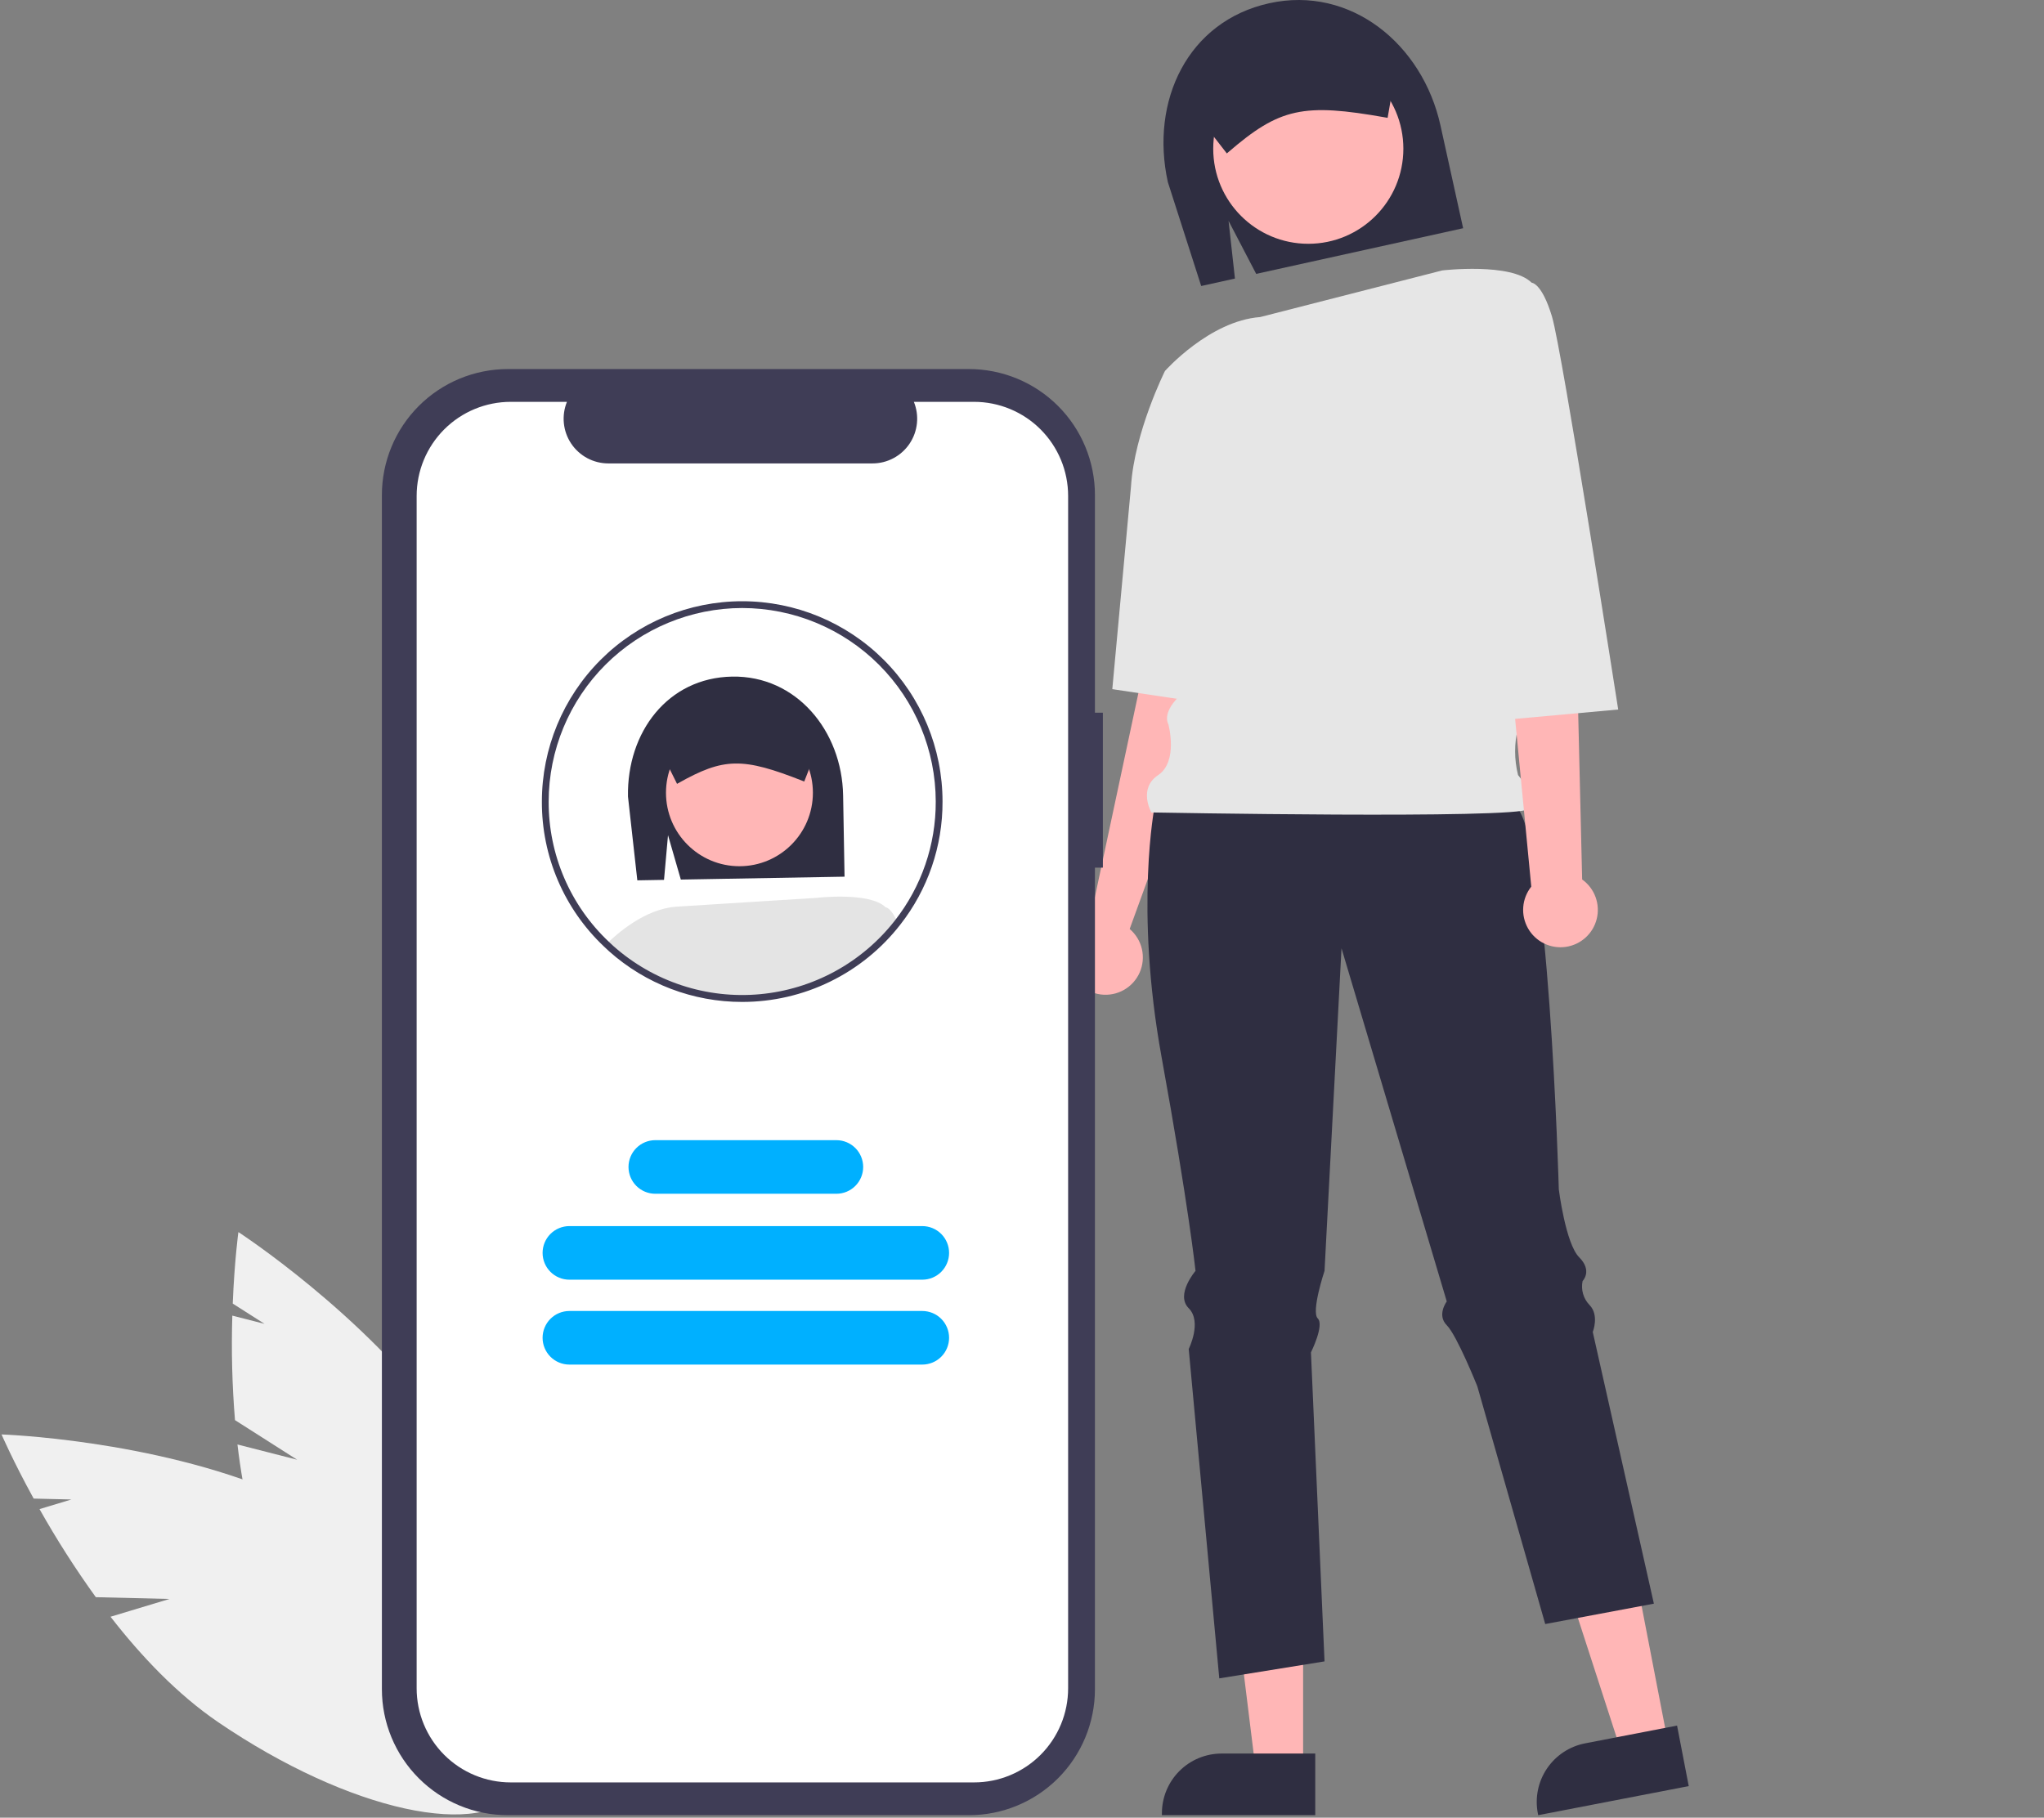
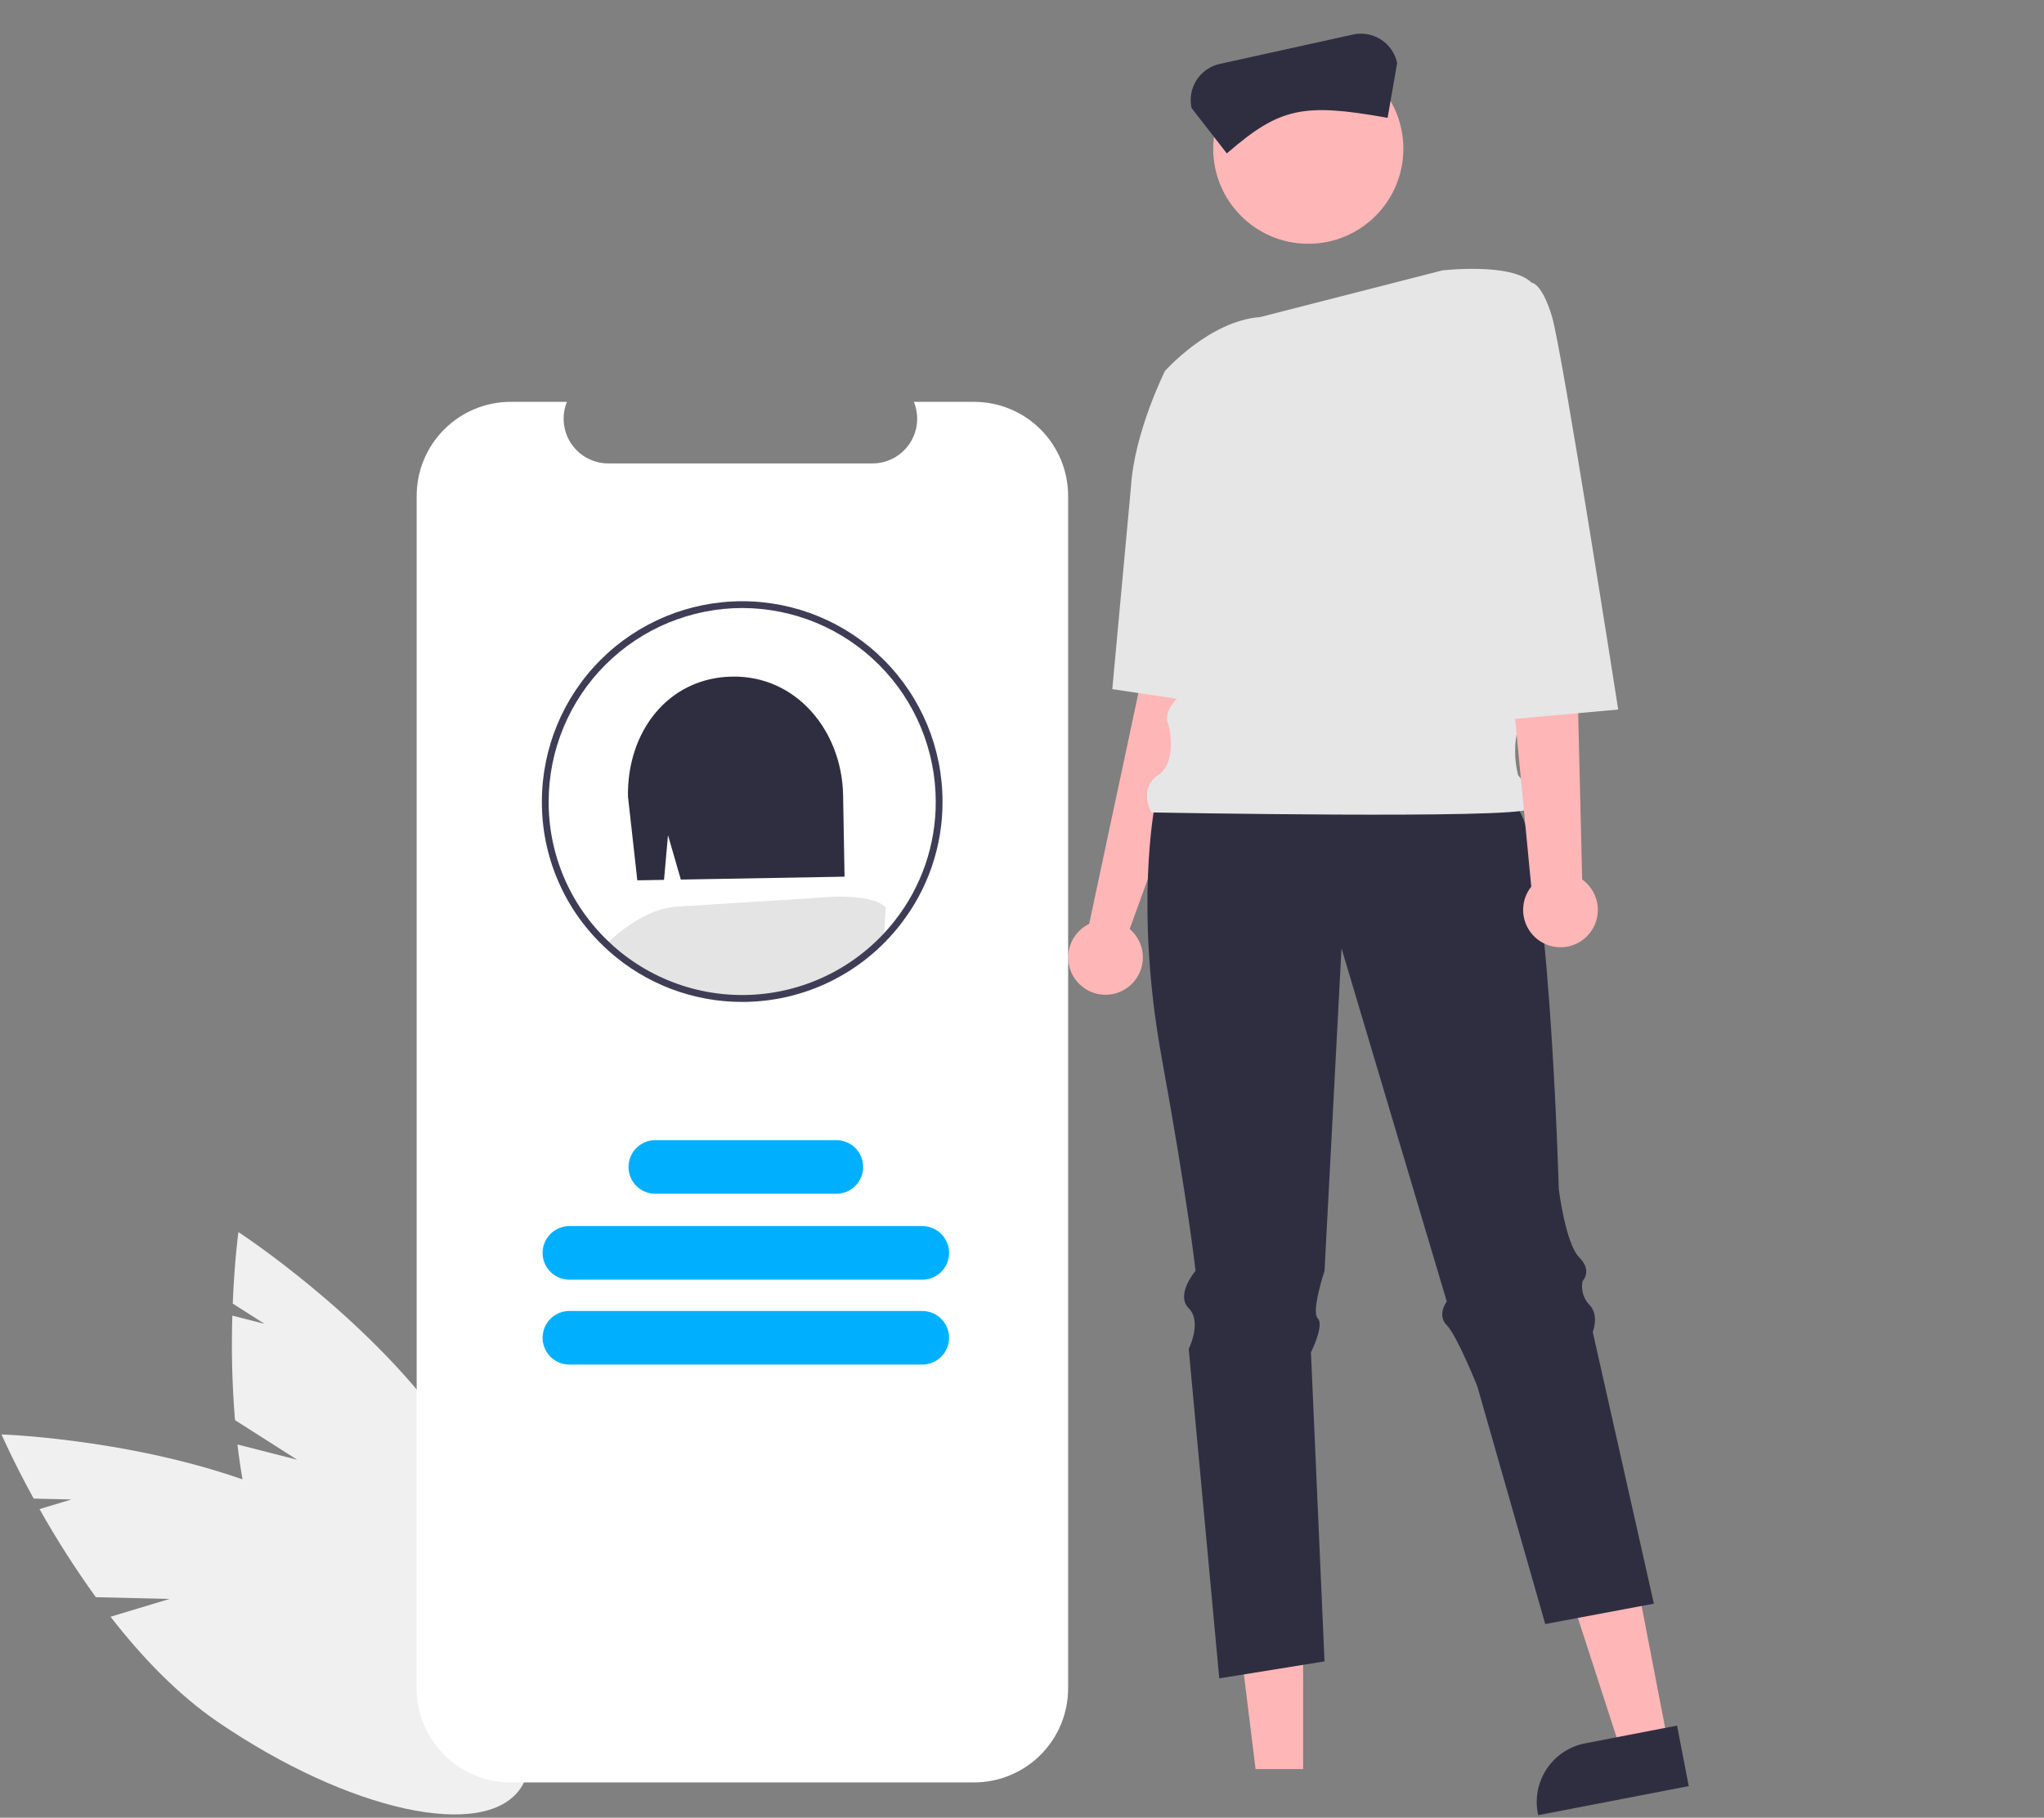
<svg xmlns="http://www.w3.org/2000/svg" width="597" height="531" viewBox="0 0 597 531" fill="none">
  <rect x="0" y="0" width="597" height="531" fill="#808080" stroke="none" />
  <path d="M86.784 426.428L68.635 414.862C67.801 404.708 67.541 394.515 67.855 384.332L77.27 386.738L67.977 380.816C68.49 368.228 69.627 359.925 69.627 359.925C69.627 359.925 106.323 383.768 129.727 416.087L125.736 443.42L135.254 424.305C137.688 428.203 139.875 432.251 141.802 436.424C161.084 478.562 162.958 519.022 145.986 526.793C129.015 534.564 99.625 506.703 80.343 464.565C74.365 451.502 71.065 436.482 69.355 421.973L86.784 426.428Z" fill="#F0F0F0" />
  <path d="M49.503 467.101L27.989 466.584C22.029 458.323 16.539 449.732 11.545 440.853L20.848 438.044L9.833 437.78C3.768 426.739 0.45 419.043 0.45 419.043C0.45 419.043 44.185 420.48 80.92 436.045L91.628 461.507L89.898 440.222C93.996 442.301 97.96 444.635 101.765 447.211C140.047 473.313 162.558 506.979 152.045 522.407C141.533 537.834 101.977 529.181 63.696 503.079C51.828 494.987 41.242 483.836 32.281 472.3L49.503 467.101Z" fill="#F0F0F0" />
  <path d="M356.119 149.053L339.261 147.069L333.31 198.652L318.119 269.886C316.006 270.915 314.283 272.598 313.204 274.686C312.126 276.774 311.75 279.155 312.133 281.473C312.517 283.792 313.638 285.925 315.331 287.555C317.024 289.184 319.198 290.223 321.529 290.517C323.86 290.811 326.223 290.345 328.268 289.186C330.312 288.028 331.928 286.241 332.874 284.09C333.821 281.939 334.048 279.539 333.522 277.249C332.995 274.959 331.743 272.9 329.952 271.378L345.211 229.404L356.119 149.053Z" fill="#FFB6B6" />
  <path d="M380.609 516.799H366.719L360.111 463.206L380.611 463.207L380.609 516.799Z" fill="#FFB6B6" />
-   <path d="M384.151 530.267L339.364 530.266V529.699C339.365 525.074 341.201 520.639 344.47 517.369C347.74 514.099 352.173 512.262 356.797 512.262H356.798L384.152 512.263L384.151 530.267Z" fill="#2F2E41" />
  <path d="M487.207 509.221L473.569 511.855L456.92 460.489L477.049 456.601L487.207 509.221Z" fill="#FFB6B6" />
  <path d="M493.239 521.773L449.264 530.267L449.157 529.711C448.28 525.17 449.243 520.467 451.832 516.636C454.422 512.805 458.427 510.16 462.967 509.283L462.968 509.283L489.826 504.095L493.239 521.773Z" fill="#2F2E41" />
-   <path d="M358.83 64.518L366.901 80.007L427.345 66.671L420.724 36.641C415.483 12.871 394.471 -4.296 370.709 0.947C346.947 6.19 335.859 29.422 341.1 53.192L350.84 83.55L360.695 81.376L358.83 64.518Z" fill="#2F2E41" />
  <path d="M337.277 235.356C337.277 235.356 331.327 265.116 339.261 308.764C347.194 352.412 349.178 371.26 349.178 371.26C349.178 371.26 343.227 378.204 347.194 382.172C351.161 386.14 347.194 394.076 347.194 394.076L356.12 490.3L386.862 485.34L382.895 395.068C382.895 395.068 386.862 387.132 384.879 385.148C382.895 383.164 386.862 371.26 386.862 371.26L391.821 277.02L422.563 380.188C422.563 380.188 419.588 384.156 422.563 387.132C425.538 390.108 431.488 404.988 431.488 404.988L451.322 474.428L483.056 468.476L465.206 389.116C465.206 389.116 467.189 384.156 464.214 381.18C463.346 380.269 462.713 379.162 462.367 377.952C462.022 376.743 461.975 375.468 462.231 374.236C462.231 374.236 465.206 371.26 461.239 367.292C457.272 363.324 455.289 347.452 455.289 347.452C455.289 347.452 452.314 241.308 442.397 235.356C432.48 229.404 337.277 235.356 337.277 235.356Z" fill="#2F2E41" />
  <path d="M382.118 71.219C397.454 71.219 409.885 58.784 409.885 43.444C409.885 28.103 397.454 15.668 382.118 15.668C366.782 15.668 354.351 28.103 354.351 43.444C354.351 58.784 366.782 71.219 382.118 71.219Z" fill="#FFB6B6" />
  <path d="M421.25 78.998C421.25 78.998 441.405 76.637 447.355 82.589L441.405 202.62C441.405 202.62 445.372 205.596 443.388 212.54C442.237 217.098 442.237 221.871 443.388 226.428C443.388 226.428 449.339 233.372 446.364 236.348C443.388 239.324 336.286 237.34 336.286 237.34C336.286 237.34 332.319 230.396 338.269 226.428C344.219 222.46 341.244 211.548 341.244 211.548C341.244 211.548 339.261 208.572 344.219 203.612C349.178 198.652 353.144 157.981 353.144 157.981L340.252 108.381C340.252 108.381 353.23 93.728 368.063 92.623L421.25 78.998Z" fill="#E6E6E6" />
  <path d="M355.616 109.063L340.252 108.381C340.252 108.381 331.327 126.237 330.335 142.109L324.874 201.319L360.086 206.588L355.616 109.063Z" fill="#E6E6E6" />
  <path d="M358.329 44.821L348.013 31.546C347.405 28.751 347.927 25.829 349.467 23.418C351.006 21.008 353.436 19.304 356.227 18.681L395.193 10.084C397.987 9.475 400.908 9.998 403.318 11.537C405.728 13.077 407.431 15.508 408.055 18.299L408.076 18.395L405.286 34.425L404.796 34.338C380.614 30.025 373.725 31.542 358.723 44.481L358.329 44.821Z" fill="#2F2E41" />
  <path d="M462.106 256.923L460.247 178.812L458.264 123.261L434.463 126.237L447.245 259.011C445.885 260.719 445.068 262.795 444.901 264.972C444.733 267.149 445.222 269.325 446.304 271.221C447.386 273.117 449.012 274.645 450.972 275.606C452.931 276.568 455.134 276.92 457.295 276.616C459.456 276.312 461.477 275.367 463.095 273.902C464.714 272.438 465.856 270.521 466.374 268.401C466.892 266.28 466.762 264.052 466.001 262.006C465.241 259.96 463.884 258.189 462.106 256.923V256.923Z" fill="#FFB6B6" />
  <path d="M429.993 84.263L447.355 82.589C447.355 82.589 450.33 82.589 453.305 92.509C456.28 102.429 472.636 207.271 472.636 207.271L436.447 210.556L429.993 84.263Z" fill="#E6E6E6" />
-   <path d="M322.125 208.205H319.804V144.617C319.804 139.784 318.852 134.998 317.004 130.533C315.155 126.068 312.444 122.011 309.028 118.593C305.612 115.176 301.556 112.465 297.092 110.615C292.628 108.766 287.844 107.814 283.013 107.814H148.334C143.503 107.814 138.718 108.766 134.255 110.615C129.791 112.465 125.735 115.176 122.319 118.593C118.902 122.011 116.192 126.068 114.343 130.533C112.494 134.998 111.542 139.784 111.542 144.617V493.464C111.542 503.225 115.419 512.586 122.319 519.488C129.218 526.39 138.576 530.267 148.334 530.267H283.012C292.77 530.267 302.128 526.39 309.028 519.488C315.928 512.586 319.804 503.225 319.804 493.465V253.468H322.125V208.205Z" fill="#3F3D56" />
  <path d="M284.497 117.389H266.917C267.725 119.372 268.034 121.523 267.815 123.653C267.597 125.783 266.858 127.826 265.664 129.604C264.47 131.381 262.858 132.837 260.968 133.844C259.079 134.851 256.972 135.378 254.831 135.378H177.676C175.535 135.378 173.427 134.851 171.538 133.844C169.649 132.837 168.036 131.381 166.842 129.604C165.648 127.826 164.909 125.783 164.691 123.653C164.473 121.523 164.781 119.371 165.59 117.389H149.17C141.883 117.389 134.894 120.284 129.742 125.439C124.589 130.593 121.694 137.584 121.694 144.873V493.209C121.694 496.818 122.405 500.392 123.786 503.726C125.167 507.061 127.19 510.09 129.742 512.643C132.293 515.195 135.322 517.219 138.655 518.6C141.989 519.982 145.562 520.693 149.17 520.693H284.497C288.105 520.693 291.678 519.982 295.011 518.6C298.345 517.219 301.374 515.195 303.925 512.643C306.476 510.091 308.5 507.061 309.881 503.726C311.262 500.392 311.972 496.818 311.972 493.209V144.873C311.972 141.264 311.262 137.69 309.881 134.355C308.5 131.021 306.476 127.991 303.925 125.439C301.374 122.887 298.345 120.862 295.011 119.481C291.678 118.1 288.105 117.389 284.497 117.389V117.389Z" fill="white" />
  <path d="M195.11 243.982L198.852 256.948L246.671 256.104L246.252 232.347C245.92 213.542 232.634 197.323 213.835 197.655C195.036 197.987 183.083 213.884 183.415 232.689L186.146 257.172L193.942 257.035L195.11 243.982Z" fill="#2F2E41" />
-   <path d="M215.972 253.049C227.822 253.049 237.427 243.44 237.427 231.587C237.427 219.734 227.822 210.125 215.972 210.125C204.123 210.125 194.517 219.734 194.517 231.587C194.517 243.44 204.123 253.049 215.972 253.049Z" fill="#FFB6B6" />
  <path d="M258.678 265.056L258.192 274.083C247.895 284.797 233.849 291.103 219.002 291.678C204.156 292.254 189.664 287.053 178.569 277.168C178.073 276.731 177.587 276.275 177.111 275.809C180.086 272.853 188.298 265.552 197.412 264.877L238.507 262.288C238.507 262.288 254.077 260.463 258.678 265.056Z" fill="#E4E4E4" />
  <path d="M239.459 216.517C239.431 214.874 238.916 213.276 237.981 211.924C237.883 211.785 237.783 211.656 237.684 211.527C236.889 210.513 235.87 209.695 234.707 209.139C233.544 208.584 232.269 208.304 230.98 208.323L215.559 208.601L200.148 208.869C197.941 208.913 195.84 209.83 194.307 211.42C192.774 213.009 191.932 215.142 191.967 217.35L195.636 224.741L197.749 228.987L198.096 228.788C211.434 221.289 216.888 221.189 234.54 228.163L234.897 228.302L236.296 224.721L239.469 216.596L239.459 216.517Z" fill="#2F2E41" />
-   <path d="M262.149 269.529C257.749 275.157 252.35 279.926 246.222 283.596L245.261 266.355L258.678 265.056C258.678 265.056 260.285 265.056 262.149 269.529Z" fill="#E4E4E4" />
  <path d="M216.779 292.693C202.447 292.709 188.611 287.446 177.911 277.909C177.405 277.465 176.906 276.996 176.417 276.517C170.657 271.075 166.074 264.509 162.952 257.224C159.831 249.939 158.237 242.091 158.269 234.165C158.269 218.642 164.433 203.755 175.406 192.779C186.379 181.803 201.261 175.637 216.779 175.637C232.297 175.637 247.179 181.803 258.152 192.779C269.125 203.755 275.289 218.642 275.289 234.165C275.338 247.207 270.983 259.883 262.931 270.14C257.462 277.166 250.461 282.849 242.463 286.757C234.465 290.666 225.68 292.696 216.779 292.693V292.693ZM216.779 177.621C201.792 177.638 187.425 183.601 176.827 194.201C166.23 204.801 160.269 219.174 160.252 234.165C160.222 241.824 161.763 249.408 164.78 256.447C167.798 263.487 172.227 269.832 177.795 275.09C178.269 275.554 178.742 275.998 179.224 276.423C185.007 281.552 191.778 285.441 199.121 287.852C206.464 290.263 214.222 291.144 221.918 290.441C229.615 289.738 237.085 287.466 243.87 283.764C250.655 280.063 256.609 275.01 261.367 268.919C269.147 259.01 273.353 246.764 273.306 234.165C273.289 219.174 267.328 204.801 256.731 194.201C246.133 183.601 231.766 177.638 216.779 177.621Z" fill="#3F3D56" />
  <path d="M269.378 373.836H166.303C165.275 373.836 164.257 373.633 163.308 373.24C162.358 372.846 161.495 372.269 160.768 371.542C160.042 370.815 159.465 369.952 159.072 369.003C158.679 368.053 158.476 367.035 158.476 366.007C158.476 364.978 158.679 363.96 159.072 363.011C159.465 362.061 160.042 361.198 160.768 360.471C161.495 359.744 162.358 359.167 163.308 358.774C164.257 358.38 165.275 358.178 166.303 358.178H269.378C270.406 358.178 271.423 358.38 272.373 358.774C273.322 359.167 274.185 359.744 274.912 360.471C275.639 361.198 276.215 362.061 276.609 363.011C277.002 363.96 277.204 364.978 277.204 366.007C277.204 367.035 277.002 368.053 276.609 369.003C276.215 369.952 275.639 370.815 274.912 371.542C274.185 372.269 273.322 372.846 272.373 373.24C271.423 373.633 270.406 373.836 269.378 373.836Z" fill="#00B0FF" />
  <path d="M269.378 398.635H166.303C164.227 398.635 162.236 397.811 160.768 396.342C159.301 394.874 158.476 392.883 158.476 390.806C158.476 388.73 159.301 386.739 160.768 385.271C162.236 383.802 164.227 382.978 166.303 382.978H269.378C271.453 382.978 273.444 383.802 274.912 385.271C276.38 386.739 277.204 388.73 277.204 390.806C277.204 392.883 276.38 394.874 274.912 396.342C273.444 397.811 271.453 398.635 269.378 398.635Z" fill="#00B0FF" />
  <path d="M244.285 348.734H191.396C189.321 348.734 187.33 347.909 185.862 346.441C184.394 344.973 183.57 342.982 183.57 340.905C183.57 338.829 184.394 336.838 185.862 335.369C187.33 333.901 189.321 333.076 191.396 333.076H244.285C246.361 333.076 248.352 333.901 249.82 335.369C251.287 336.838 252.112 338.829 252.112 340.905C252.112 342.982 251.287 344.973 249.82 346.441C248.352 347.909 246.361 348.734 244.285 348.734V348.734Z" fill="#00B0FF" />
</svg>